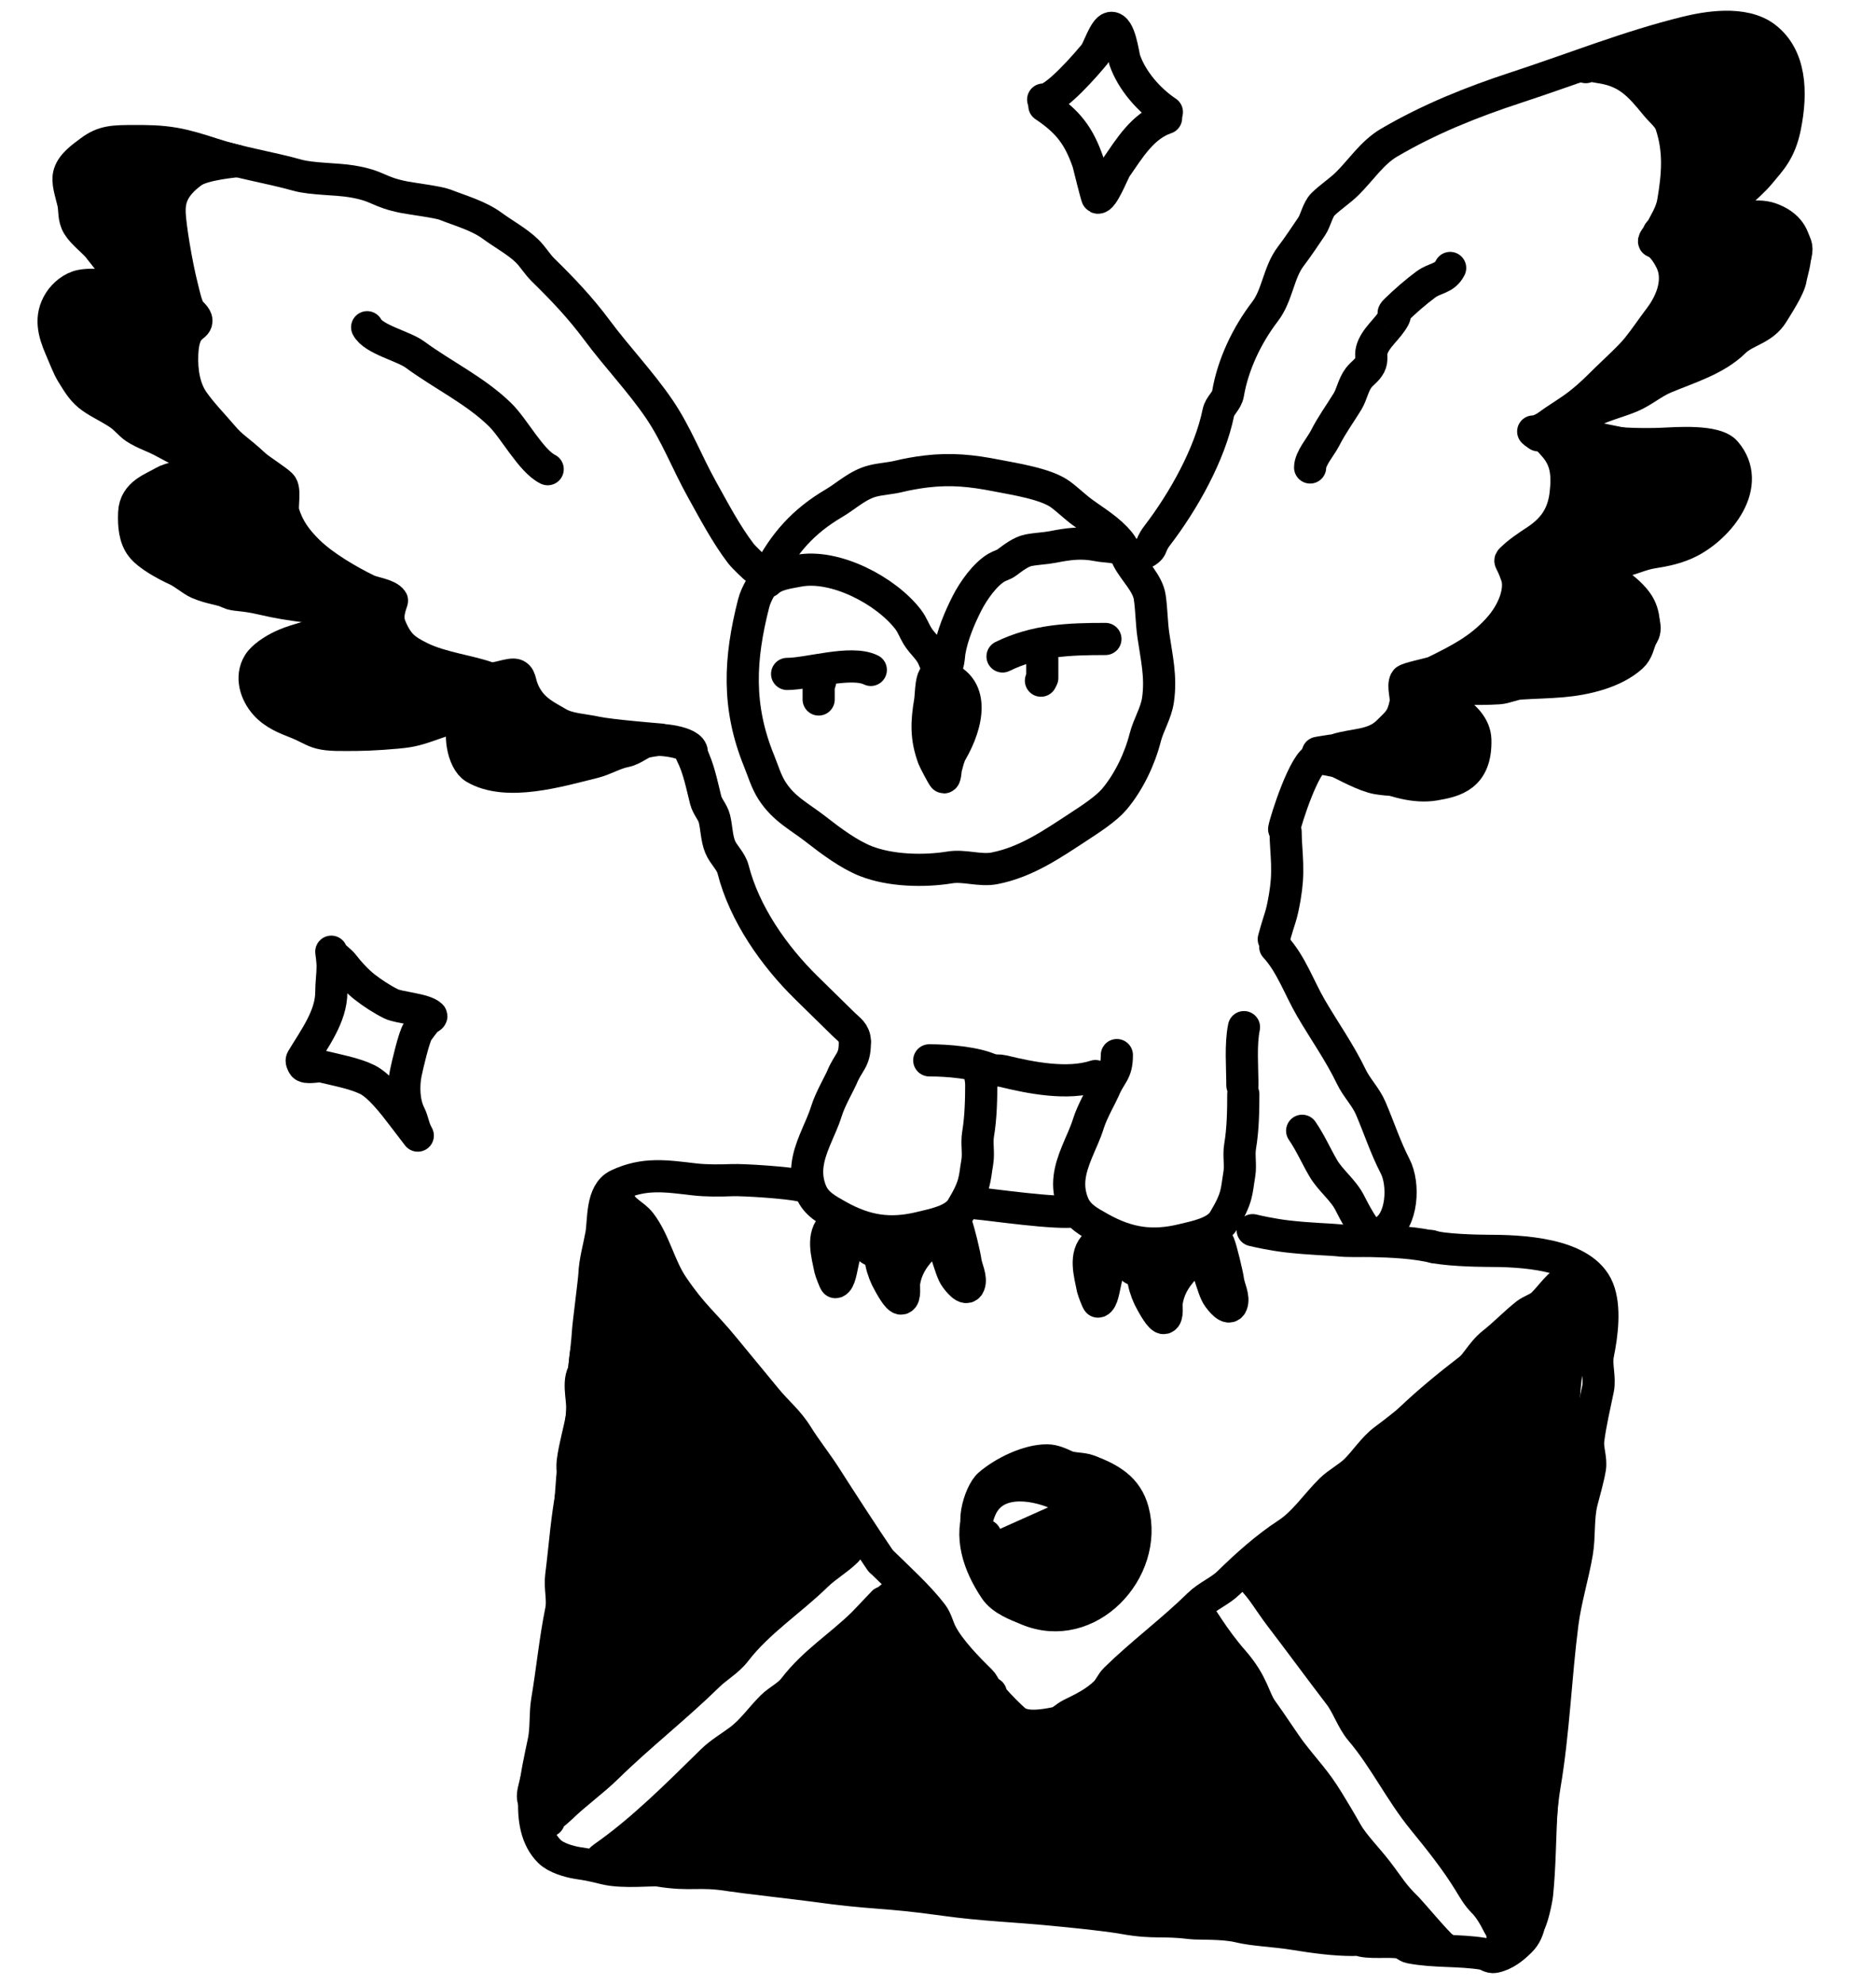
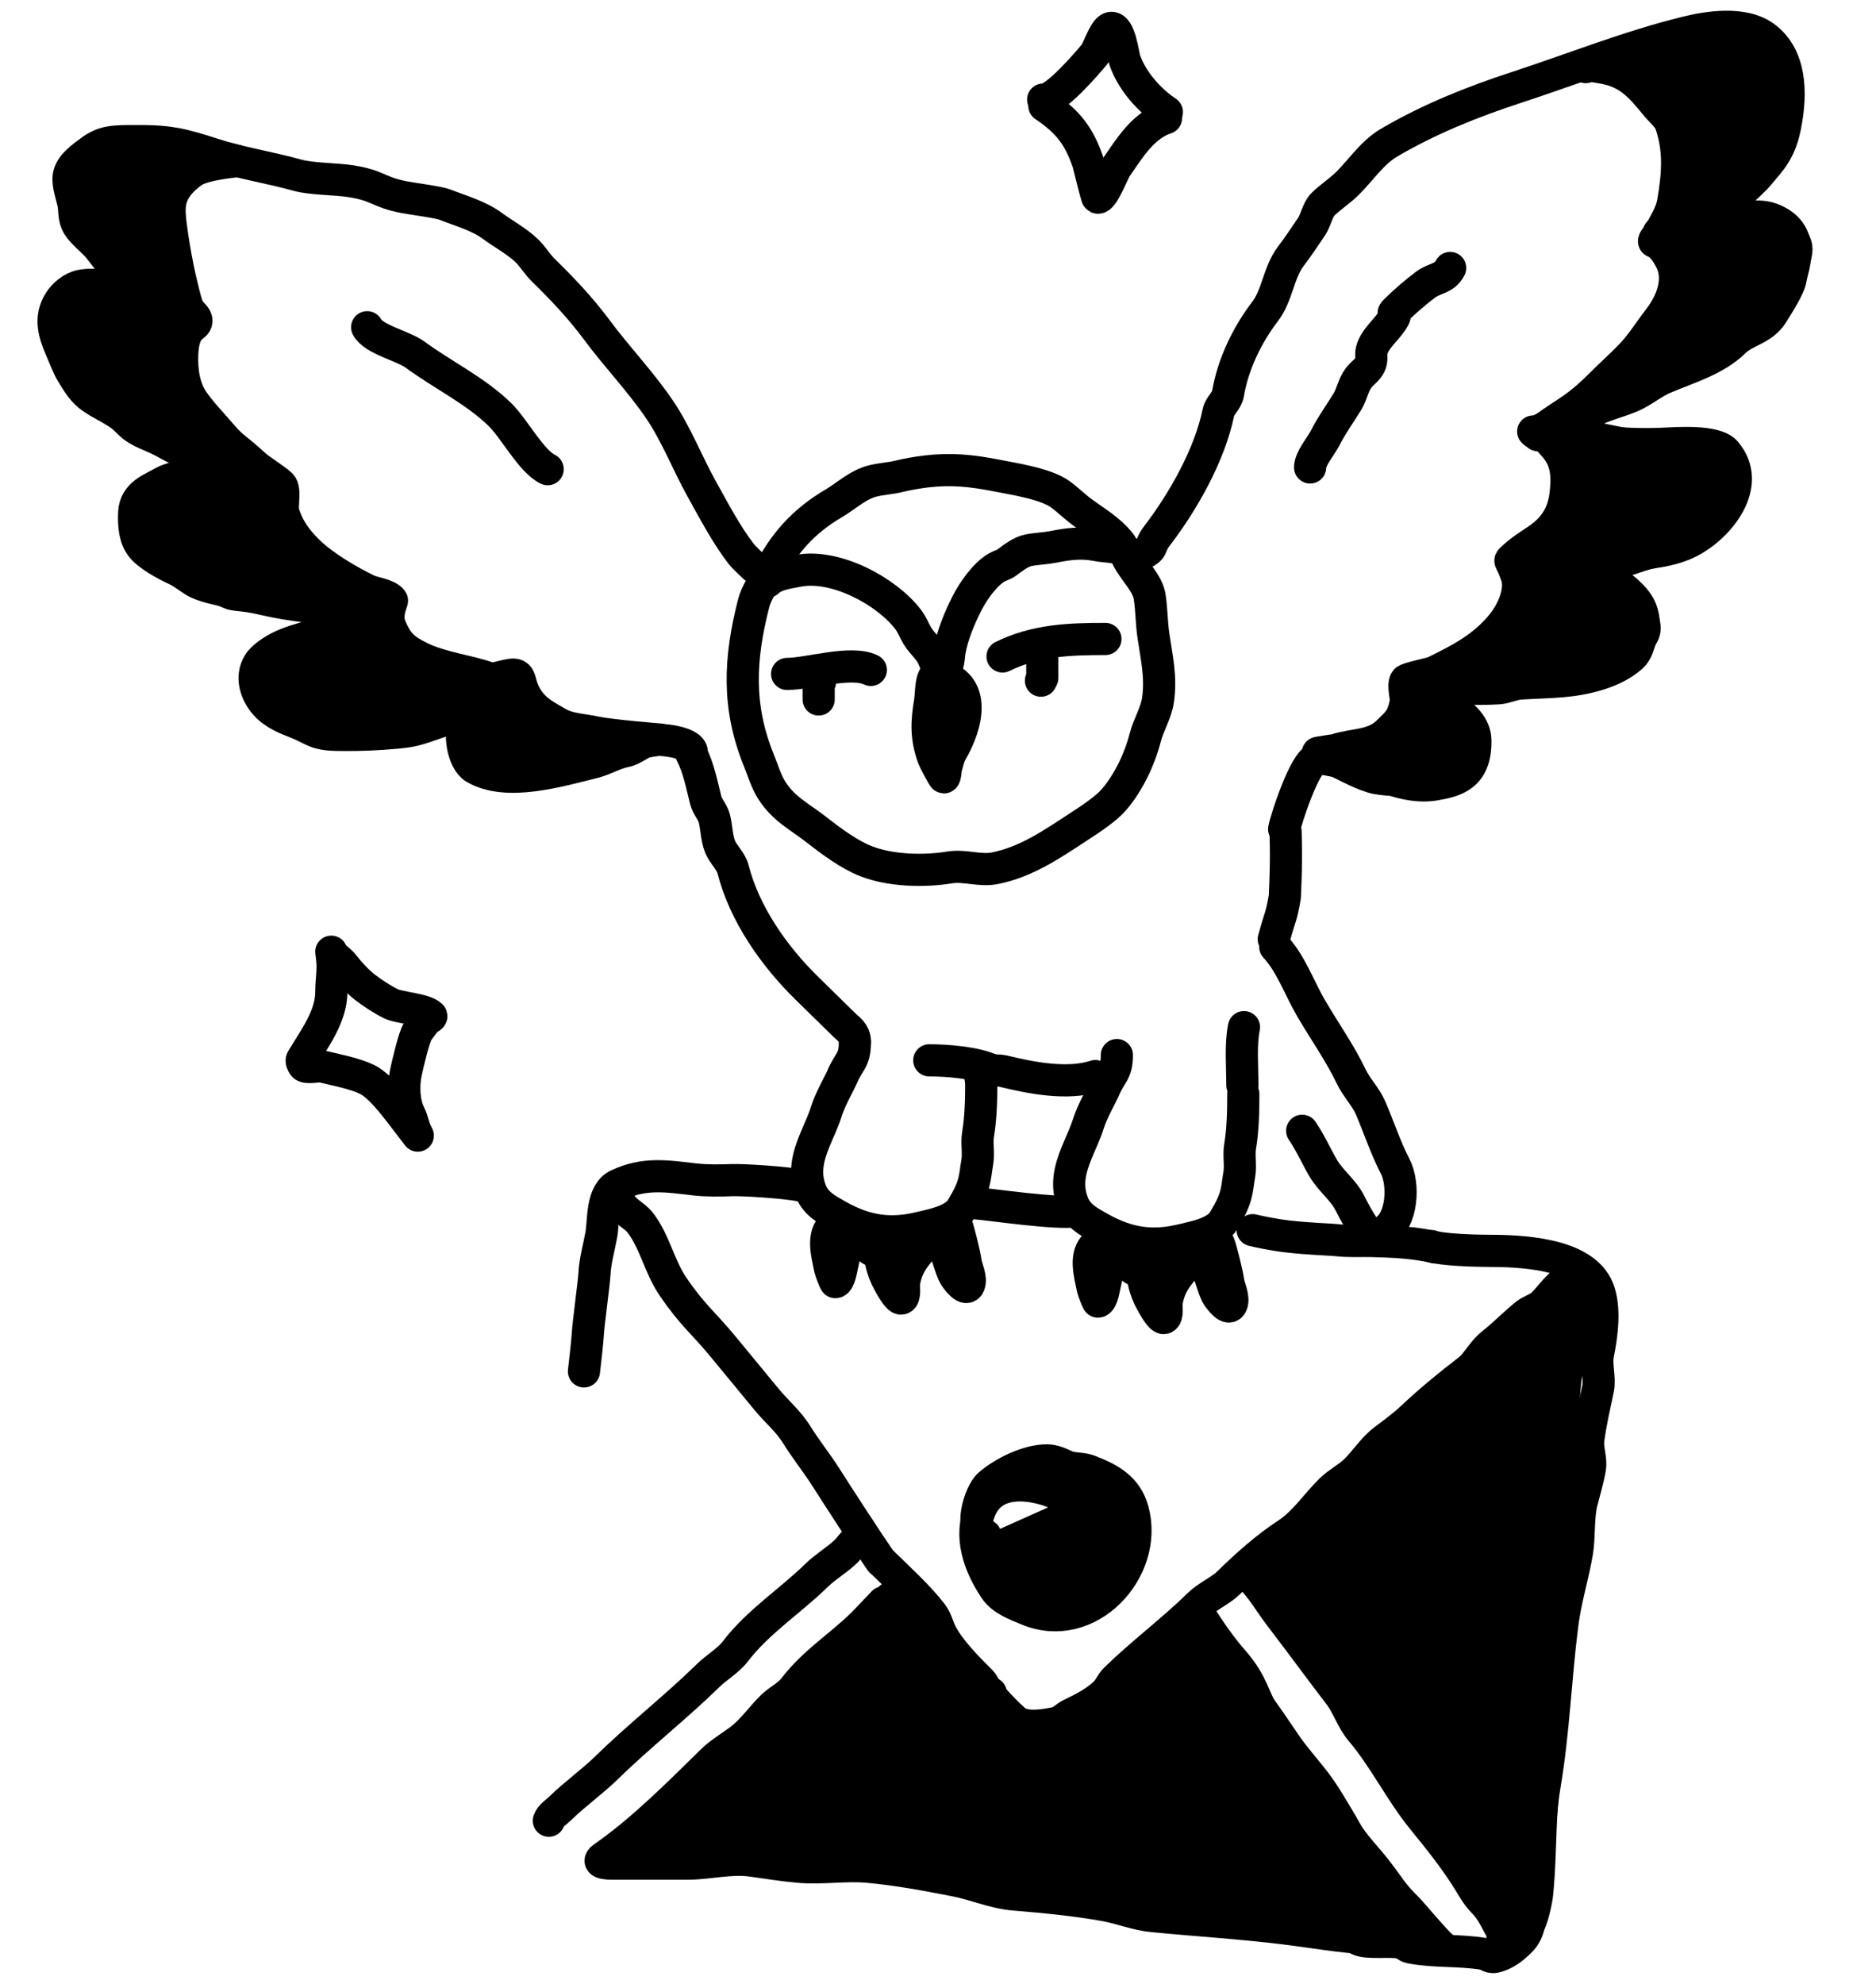
<svg xmlns="http://www.w3.org/2000/svg" width="70" height="74" viewBox="0 0 70 74" fill="none">
  <path fill-rule="evenodd" clip-rule="evenodd" d="M31.094 45.691C30.655 46.084 30.862 46.774 30.979 47.345C30.986 47.379 31.148 47.836 31.176 47.827C31.5 47.721 31.362 46.155 32.028 46.285C32.215 46.322 32.345 46.502 32.487 46.606C32.597 46.688 32.75 46.64 32.847 46.735C32.931 46.817 32.859 46.987 32.88 47.088C32.934 47.354 33.04 47.627 33.175 47.859C33.223 47.941 33.501 48.47 33.634 48.437C33.788 48.4 33.716 47.972 33.732 47.859C33.82 47.254 34.134 46.823 34.552 46.414C34.593 46.373 34.863 46.085 34.945 46.125C35.28 46.289 35.418 47.343 35.666 47.666C35.725 47.744 36.05 48.188 36.158 47.923C36.261 47.669 36.059 47.309 36.027 47.056C35.998 46.829 35.774 45.894 35.685 45.677C35.57 45.396 35.209 45.874 34.912 45.932C34.745 45.965 34.556 46.25 34.42 46.349C34.102 46.584 33.386 46.847 32.978 46.767C32.757 46.724 32.143 46.121 31.93 45.964C31.686 45.785 31.317 45.491 31.094 45.691Z" fill="black" stroke="black" stroke-width="1.2" stroke-miterlimit="10" stroke-linecap="round" stroke-linejoin="round" />
  <path fill-rule="evenodd" clip-rule="evenodd" d="M40.892 46.417C40.453 46.81 40.661 47.499 40.777 48.071C40.784 48.105 40.946 48.562 40.974 48.553C41.299 48.447 41.161 46.88 41.826 47.011C42.014 47.048 42.143 47.228 42.285 47.332C42.395 47.413 42.548 47.365 42.646 47.461C42.73 47.543 42.658 47.713 42.678 47.814C42.733 48.08 42.838 48.353 42.973 48.585C43.021 48.667 43.3 49.195 43.432 49.163C43.586 49.125 43.514 48.697 43.531 48.585C43.619 47.98 43.933 47.548 44.35 47.139C44.391 47.099 44.662 46.81 44.743 46.85C45.078 47.014 45.216 48.068 45.464 48.392C45.524 48.47 45.848 48.914 45.956 48.649C46.059 48.395 45.857 48.035 45.825 47.782C45.796 47.555 45.572 46.62 45.483 46.402C45.368 46.121 45.008 46.599 44.71 46.658C44.543 46.69 44.354 46.976 44.219 47.075C43.9 47.31 43.184 47.573 42.777 47.493C42.555 47.449 41.941 46.847 41.728 46.69C41.484 46.511 41.115 46.217 40.892 46.417Z" fill="black" stroke="black" stroke-width="1.2" stroke-miterlimit="10" stroke-linecap="round" stroke-linejoin="round" />
  <path d="M25.796 28.113C26.073 28.655 26.187 29.274 26.333 29.849C26.396 30.094 26.593 30.287 26.656 30.533C26.74 30.865 26.738 31.263 26.87 31.585C26.992 31.884 27.273 32.111 27.354 32.428C27.776 34.083 28.882 35.662 30.092 36.847C30.549 37.296 31.032 37.768 31.488 38.216C31.673 38.397 31.883 38.514 31.898 38.83" stroke="black" stroke-width="1.2" stroke-miterlimit="10" stroke-linecap="round" stroke-linejoin="round" />
  <path d="M36.617 40.301C36.422 39.919 37.199 39.896 37.425 39.952C38.447 40.202 39.827 40.48 40.873 40.138" stroke="black" stroke-width="1.2" stroke-miterlimit="10" stroke-linecap="round" stroke-linejoin="round" />
  <path fill-rule="evenodd" clip-rule="evenodd" d="M11.27 39.513C11.725 38.752 12.362 37.917 12.362 37.007C12.362 36.671 12.412 36.368 12.412 36.034C12.412 35.855 12.362 35.499 12.362 35.499C12.362 35.499 12.39 35.567 12.412 35.596C12.523 35.742 12.698 35.84 12.809 35.986C13.022 36.264 13.319 36.59 13.603 36.813C13.896 37.042 14.265 37.283 14.596 37.445C14.899 37.593 15.837 37.64 16.086 37.883C16.135 37.932 15.986 37.98 15.937 38.029C15.808 38.155 15.705 38.315 15.589 38.467C15.456 38.641 15.198 39.749 15.142 40.023C15.044 40.507 15.062 41.13 15.291 41.58C15.398 41.789 15.423 42.033 15.54 42.261C15.556 42.294 15.589 42.359 15.589 42.359C15.589 42.359 15.49 42.229 15.44 42.164C15.292 41.97 15.143 41.776 14.993 41.58C14.691 41.185 14.156 40.489 13.703 40.267C13.223 40.032 12.537 39.908 12.015 39.78C11.878 39.747 11.399 39.874 11.32 39.732C11.283 39.666 11.232 39.577 11.27 39.513Z" stroke="black" stroke-width="1.2" stroke-miterlimit="10" stroke-linecap="round" stroke-linejoin="round" />
  <path d="M31.897 38.899C31.897 39.575 31.661 39.583 31.407 40.205C31.346 40.354 30.976 41.005 30.845 41.425C30.713 41.845 30.583 42.086 30.403 42.528C30.143 43.163 29.985 43.765 30.265 44.452C30.452 44.908 30.861 45.121 31.274 45.353C32.307 45.932 33.218 46.069 34.359 45.789C34.825 45.675 35.603 45.538 35.887 45.067C36.409 44.201 36.356 43.993 36.466 43.347C36.524 43.004 36.437 42.643 36.496 42.3C36.601 41.678 36.614 40.975 36.614 40.352" stroke="black" stroke-width="1.2" stroke-miterlimit="10" stroke-linecap="round" stroke-linejoin="round" />
  <path d="M41.674 39.355C41.674 40.031 41.438 40.039 41.185 40.661C41.124 40.81 40.754 41.462 40.622 41.881C40.49 42.301 40.36 42.542 40.18 42.984C39.921 43.619 39.762 44.221 40.043 44.908C40.229 45.365 40.638 45.578 41.051 45.809C42.085 46.388 42.995 46.525 44.137 46.245C44.602 46.131 45.38 45.994 45.664 45.523C46.186 44.657 46.133 44.45 46.243 43.803C46.301 43.461 46.215 43.1 46.273 42.757C46.379 42.135 46.392 41.431 46.392 40.809" stroke="black" stroke-width="1.2" stroke-miterlimit="10" stroke-linecap="round" stroke-linejoin="round" />
  <path d="M34.674 39.551C35.324 39.551 36.421 39.633 36.997 39.915" stroke="black" stroke-width="1.2" stroke-miterlimit="10" stroke-linecap="round" stroke-linejoin="round" />
-   <path d="M47.529 35.032C47.766 34.155 47.805 34.249 47.941 33.454C48.014 33.02 48.041 32.678 48.027 32.212C48.016 31.849 47.97 31.36 47.97 31.024" stroke="black" stroke-width="1.2" stroke-miterlimit="10" stroke-linecap="round" stroke-linejoin="round" />
+   <path d="M47.529 35.032C47.766 34.155 47.805 34.249 47.941 33.454C48.016 31.849 47.97 31.36 47.97 31.024" stroke="black" stroke-width="1.2" stroke-miterlimit="10" stroke-linecap="round" stroke-linejoin="round" />
  <path d="M46.357 40.48C46.357 39.793 46.283 38.969 46.417 38.313" stroke="black" stroke-width="1.2" stroke-miterlimit="10" stroke-linecap="round" stroke-linejoin="round" />
  <path d="M47.583 35.314C48.172 35.949 48.483 36.857 48.914 37.596C49.409 38.446 49.992 39.264 50.422 40.161C50.619 40.572 50.964 40.913 51.144 41.333C51.448 42.04 51.7 42.814 52.054 43.495C52.41 44.178 52.327 45.542 51.642 45.926C51.586 45.957 51.26 46.15 51.219 46.137C50.986 46.063 50.481 45.107 50.382 44.901C50.142 44.4 49.65 44.046 49.373 43.571C49.104 43.109 48.889 42.615 48.588 42.179" stroke="black" stroke-width="1.2" stroke-miterlimit="10" stroke-linecap="round" stroke-linejoin="round" />
  <path fill-rule="evenodd" clip-rule="evenodd" d="M34.557 17.586C34.229 17.625 33.845 17.693 33.535 17.769C33.229 17.844 32.892 17.86 32.581 17.936C32.01 18.076 31.598 18.487 31.117 18.771C29.973 19.443 29.247 20.267 28.665 21.407C28.479 21.771 28.225 22.097 28.12 22.509C27.594 24.569 27.496 26.354 28.324 28.383C28.473 28.748 28.587 29.15 28.801 29.484C29.25 30.188 29.835 30.455 30.47 30.953C30.996 31.365 31.684 31.876 32.309 32.121C33.23 32.482 34.471 32.513 35.442 32.355C35.984 32.266 36.565 32.495 37.111 32.388C38.309 32.153 39.279 31.472 40.279 30.819C40.68 30.557 41.271 30.173 41.573 29.818C42.117 29.178 42.528 28.311 42.731 27.515C42.853 27.037 43.136 26.606 43.208 26.113C43.334 25.25 43.158 24.538 43.038 23.71C42.968 23.236 42.971 22.753 42.901 22.275C42.826 21.758 42.313 21.289 42.084 20.84C41.986 20.647 41.922 20.416 41.777 20.239C41.378 19.75 40.878 19.47 40.381 19.104C40.096 18.895 39.854 18.65 39.563 18.437C39.03 18.045 37.825 17.863 37.179 17.736C36.27 17.558 35.497 17.474 34.557 17.586Z" stroke="black" stroke-width="1.2" stroke-miterlimit="10" stroke-linecap="round" stroke-linejoin="round" />
  <path d="M28.645 21.693C28.925 21.419 29.41 21.365 29.776 21.293C31.158 21.022 33.069 22.037 33.889 23.109C34.035 23.3 34.112 23.524 34.234 23.724C34.417 24.022 34.696 24.223 34.831 24.555C34.878 24.671 35.014 25.033 35.208 24.986C35.399 24.939 35.405 24.442 35.428 24.309C35.531 23.699 35.807 23.042 36.087 22.493C36.315 22.048 36.744 21.43 37.186 21.17C37.31 21.097 37.443 21.073 37.563 20.985C37.795 20.815 38.086 20.581 38.379 20.524C38.679 20.465 38.993 20.459 39.29 20.401C39.88 20.285 40.351 20.221 40.954 20.339C41.287 20.404 41.572 20.365 41.897 20.524" stroke="black" stroke-width="1.2" stroke-miterlimit="10" stroke-linecap="round" stroke-linejoin="round" />
  <path fill-rule="evenodd" clip-rule="evenodd" d="M35.002 25.179C34.72 25.116 34.752 25.889 34.705 26.164C34.573 26.941 34.551 27.526 34.834 28.287C34.855 28.345 35.191 28.995 35.221 28.995C35.271 28.995 35.285 28.689 35.298 28.641C35.356 28.444 35.396 28.221 35.505 28.035C36.084 27.041 36.486 25.51 35.002 25.179Z" fill="black" stroke="black" stroke-width="1.2" stroke-miterlimit="10" stroke-linecap="round" stroke-linejoin="round" />
  <path d="M42.557 20.694C43.103 20.426 42.83 20.433 43.18 19.976C44.159 18.697 45.143 16.952 45.462 15.386C45.516 15.12 45.773 14.969 45.822 14.68C46.005 13.604 46.522 12.51 47.203 11.62C47.668 11.014 47.704 10.162 48.164 9.561C48.43 9.213 48.711 8.787 48.945 8.443C49.09 8.228 49.168 7.813 49.365 7.619C49.634 7.356 49.998 7.117 50.266 6.854C50.774 6.356 51.194 5.696 51.827 5.324C53.315 4.45 54.921 3.804 56.571 3.265C58.712 2.565 60.769 1.736 62.936 1.205C63.632 1.035 65.052 0.765 65.875 1.4C66.793 2.107 66.875 3.402 66.602 4.742C66.418 5.643 66.065 5.981 65.654 6.476C65.244 6.971 64.152 7.844 64.152 7.844C64.152 7.844 63.014 8.431 62.411 8.727" stroke="black" stroke-width="1.2" stroke-miterlimit="10" stroke-linecap="round" stroke-linejoin="round" />
  <path d="M62.336 8.931C62.851 8.931 65.011 7.783 66.055 8.15C67.47 8.647 66.877 9.983 66.819 10.383C66.77 10.722 66.314 11.412 66.145 11.69C65.776 12.291 65.141 12.323 64.711 12.743C64.021 13.42 63.012 13.712 62.114 14.089C61.665 14.278 61.307 14.603 60.859 14.792C60.406 14.982 59.887 15.107 59.456 15.318C59.144 15.471 58.814 15.69 58.471 15.757C58.171 15.816 57.913 16.019 57.605 16.079C57.524 16.095 57.19 16.195 57.306 16.138" stroke="black" stroke-width="1.2" stroke-miterlimit="10" stroke-linecap="round" stroke-linejoin="round" />
  <path d="M57.395 16.236C58.929 16.402 60.486 16.622 62.024 16.554C62.564 16.53 64.01 16.417 64.388 16.861C65.424 18.074 64.152 19.647 63.032 20.215C62.59 20.439 62.137 20.533 61.648 20.609C61.221 20.674 60.826 20.89 60.388 20.957C59.494 21.095 58.503 21.091 57.596 21.103C57.251 21.108 56.916 20.955 56.572 20.952" stroke="black" stroke-width="1.2" stroke-miterlimit="10" stroke-linecap="round" stroke-linejoin="round" />
  <path d="M58.909 21.146C59.933 21.367 60.802 22.029 61.12 22.525C61.352 22.887 61.398 23.389 61.24 23.77C61.138 24.019 61.104 24.295 60.883 24.495C60.225 25.088 59.164 25.333 58.293 25.409C57.771 25.455 57.249 25.462 56.728 25.496C56.45 25.513 56.191 25.655 55.915 25.673C55.12 25.723 54.079 25.672 53.283 25.665C52.727 25.66 52.344 25.463 52.564 25.571C53.519 26.04 55.024 26.611 55.05 27.594C55.085 28.965 54.261 29.137 53.538 29.263C52.816 29.388 52.011 29.143 51.354 28.853C50.764 28.591 49.408 28.254 49.138 28.296C48.689 28.365 47.969 30.612 47.916 30.926" stroke="black" stroke-width="1.2" stroke-miterlimit="10" stroke-linecap="round" stroke-linejoin="round" />
  <path d="M25.815 28.064C25.815 27.665 24.58 27.546 24.254 27.61C23.929 27.673 23.66 27.957 23.325 28.023C22.908 28.105 22.558 28.335 22.144 28.437C20.88 28.746 18.911 29.349 17.712 28.644C17.263 28.379 17.093 27.279 17.374 26.865C17.875 26.129 17.887 26.365 18.735 25.95" stroke="black" stroke-width="1.2" stroke-miterlimit="10" stroke-linecap="round" stroke-linejoin="round" />
  <path d="M17.457 26.699C16.724 26.699 15.954 27.159 15.22 27.278C14.793 27.348 13.735 27.411 13.311 27.411C12.733 27.411 12.309 27.433 11.955 27.343C11.672 27.272 11.464 27.113 11.042 26.948C10.685 26.808 10.231 26.635 9.905 26.27C9.545 25.867 9.344 25.254 9.649 24.756C9.804 24.503 10.195 24.247 10.522 24.094C10.963 23.888 11.37 23.816 11.718 23.68C13.306 23.057 12.79 23.355 14.059 22.977" stroke="black" stroke-width="1.2" stroke-miterlimit="10" stroke-linecap="round" stroke-linejoin="round" />
  <path d="M13.743 23.001C13.346 23.001 11.979 22.703 11.56 22.644C10.729 22.527 10.467 22.494 9.757 22.331C9.048 22.166 8.761 22.219 8.554 22.117C8.209 21.949 7.903 21.97 7.385 21.747C7.178 21.658 6.853 21.379 6.606 21.264C6.159 21.056 5.533 20.721 5.274 20.381C5.032 20.064 4.986 19.612 5.007 19.122C5.039 18.401 5.719 18.216 6.105 17.979C6.284 17.87 7.103 17.621 7.77 17.686C8.546 17.763 9.642 18.23 10.073 18.23" stroke="black" stroke-width="1.2" stroke-miterlimit="10" stroke-linecap="round" stroke-linejoin="round" />
  <path d="M10.02 18.274C8.913 17.84 7.347 17.168 6.157 16.509C5.716 16.264 5.405 16.195 5.042 15.958C4.849 15.832 4.676 15.587 4.384 15.402C3.97 15.14 3.583 14.971 3.313 14.746C3.033 14.514 2.873 14.225 2.676 13.909C2.546 13.7 2.389 13.288 2.259 12.988C2.003 12.396 1.852 11.83 2.218 11.249C2.385 10.984 2.696 10.718 3.037 10.656C4.209 10.443 6.106 11.34 6.941 11.698" stroke="black" stroke-width="1.2" stroke-miterlimit="10" stroke-linecap="round" stroke-linejoin="round" />
  <path d="M7.042 11.737C6.726 11.53 6.333 11.335 5.987 11.189C5.806 11.113 5.651 10.937 5.49 10.824C5.144 10.582 4.76 10.397 4.443 10.122C4.145 9.864 3.91 9.52 3.66 9.213C3.485 8.999 3.079 8.695 2.909 8.409C2.735 8.118 2.798 7.845 2.731 7.552C2.642 7.163 2.492 6.777 2.587 6.473C2.701 6.109 3.093 5.849 3.366 5.642C3.867 5.263 4.254 5.263 5.028 5.263C5.466 5.263 5.947 5.259 6.516 5.358C6.952 5.434 7.454 5.587 7.942 5.747C8.96 6.08 10.072 6.247 11.106 6.537C11.624 6.682 12.572 6.673 13.111 6.762C14.164 6.935 14.063 7.156 15.093 7.358C15.345 7.408 16.356 7.537 16.598 7.632C17.181 7.86 17.86 8.049 18.367 8.422C18.779 8.725 19.311 9.013 19.67 9.365C19.886 9.577 20.045 9.854 20.259 10.064C20.993 10.783 21.656 11.479 22.276 12.314C23.021 13.318 23.901 14.231 24.603 15.264C25.232 16.187 25.643 17.268 26.186 18.243C26.633 19.046 27.091 19.922 27.644 20.645C27.75 20.784 28.194 21.21 28.203 21.193" stroke="black" stroke-width="1.2" stroke-miterlimit="10" stroke-linecap="round" stroke-linejoin="round" />
  <path d="M13.7 12.206C13.932 12.66 15.054 12.91 15.477 13.221C16.524 13.991 17.741 14.569 18.66 15.47C19.194 15.994 19.817 17.197 20.436 17.501" stroke="black" stroke-width="1.2" stroke-miterlimit="10" stroke-linecap="round" stroke-linejoin="round" />
  <path d="M48.885 17.437C48.885 17.101 49.283 16.656 49.442 16.345C49.703 15.833 49.991 15.448 50.278 14.979C50.445 14.706 50.493 14.357 50.696 14.092C50.831 13.915 51.008 13.821 51.114 13.614C51.215 13.416 51.134 13.261 51.184 13.068C51.303 12.601 51.808 12.255 52.02 11.839C52.13 11.622 51.876 11.775 52.09 11.566C52.411 11.251 52.846 10.873 53.204 10.61C53.556 10.351 53.899 10.408 54.11 9.995" stroke="black" stroke-width="1.2" stroke-miterlimit="10" stroke-linecap="round" stroke-linejoin="round" />
  <path d="M38.924 3.714C39.356 3.772 40.573 2.352 40.848 2.016C40.971 1.865 41.215 1.085 41.443 1.042C41.79 0.978 41.904 2.056 41.968 2.24C42.235 3.009 42.868 3.73 43.54 4.179" stroke="black" stroke-width="1.2" stroke-miterlimit="10" stroke-linecap="round" stroke-linejoin="round" />
  <path d="M38.969 3.946C39.859 4.541 40.259 5.073 40.596 6.043C40.622 6.118 40.917 7.352 40.949 7.368C41.138 7.459 41.544 6.395 41.641 6.257C42.136 5.546 42.638 4.692 43.51 4.401" stroke="black" stroke-width="1.2" stroke-miterlimit="10" stroke-linecap="round" stroke-linejoin="round" />
  <path fill-rule="evenodd" clip-rule="evenodd" d="M7.624 5.747C7.745 5.751 8.752 5.97 8.866 6.008C8.887 6.015 7.601 6.108 7.177 6.415C6.384 6.989 6.314 7.506 6.33 7.958C6.346 8.411 6.569 9.825 6.803 10.738C6.859 10.96 6.948 11.384 7.066 11.576C7.131 11.682 7.329 11.812 7.329 11.962C7.329 12.244 6.848 12.081 6.8 13.201C6.77 13.898 6.895 14.508 7.202 14.956C7.51 15.402 7.943 15.842 8.314 16.278C8.684 16.712 8.852 16.746 9.511 17.357C9.684 17.517 10.3 17.902 10.484 18.082C10.665 18.259 10.501 18.893 10.575 19.131C10.758 19.725 11.069 20.142 11.501 20.566C12.073 21.127 13.002 21.667 13.705 22.011C13.917 22.115 14.474 22.176 14.625 22.398C14.645 22.427 14.376 22.916 14.559 23.364C14.846 24.063 15.13 24.25 15.674 24.523C16.465 24.919 17.587 25.04 18.241 25.296C18.447 25.377 19.068 25.09 19.255 25.181C19.467 25.285 19.35 25.523 19.654 26.023C19.957 26.522 20.4 26.724 20.812 26.967C21.224 27.209 21.732 27.21 22.25 27.323C22.768 27.435 24.631 27.585 24.631 27.585C24.631 27.585 23.068 27.794 22.645 28.002C22.333 28.155 21.988 28.41 21.659 28.517C21.03 28.723 20.152 28.582 19.489 28.582C19.138 28.582 18.329 28.727 18.043 28.517C17.6 28.191 17.75 26.93 17.715 26.907C17.488 26.759 16.81 26.817 16.531 26.778C15.008 26.565 13.503 27.138 11.996 26.842C11.46 26.737 10.749 26.621 10.418 26.134C9.528 24.826 11.319 24.082 12.259 23.622C12.685 23.413 13.401 23.002 12.916 22.526C12.575 22.192 11.778 22.201 11.338 22.14C10.77 22.06 10.256 21.716 9.695 21.625C8.226 21.385 5.325 21.136 5.751 19.048C5.907 18.282 8.418 18.21 9.038 18.21C9.306 18.21 9.457 18.311 9.695 18.404C9.799 18.444 10.024 18.578 10.024 18.468C10.024 18.401 8.249 17.511 8.052 17.373C7.518 17 6.945 16.638 6.343 16.342C6.035 16.192 5.677 16.141 5.422 15.892C4.809 15.291 3.872 14.232 3.45 13.508C3.168 13.025 2.318 11.748 2.99 11.254C3.372 10.973 4.508 11.204 4.962 11.254C5.454 11.307 5.898 11.447 6.408 11.447C6.452 11.447 6.54 11.49 6.54 11.447C6.54 11.091 5.832 10.66 5.619 10.416C5.029 9.741 4.775 8.926 4.239 8.226C4.002 7.916 3.55 7.588 3.45 7.195C3.252 6.418 3.945 5.918 4.633 5.843C5.06 5.796 5.519 5.843 5.948 5.843C6.626 5.843 6.929 5.726 7.624 5.747Z" fill="black" stroke="black" stroke-width="1.2" stroke-miterlimit="10" stroke-linecap="round" stroke-linejoin="round" />
  <path fill-rule="evenodd" clip-rule="evenodd" d="M59.172 2.503C59.346 2.418 59.498 2.478 59.673 2.503C60.723 2.65 61.161 3.148 61.804 3.936C61.983 4.154 62.256 4.364 62.347 4.632C62.684 5.622 62.599 6.552 62.431 7.538C62.359 7.963 62.112 8.327 61.93 8.685C61.903 8.736 61.689 8.951 61.721 9.012C61.733 9.035 62.005 9.047 62.343 9.71C62.682 10.373 62.439 11.19 61.915 11.875C61.669 12.197 61.351 12.668 61.094 12.983C60.807 13.335 60.276 13.813 59.953 14.129C59.566 14.509 59.352 14.734 58.922 15.071C58.561 15.354 58.157 15.582 57.794 15.849C57.642 15.961 57.471 16.051 57.292 16.095C57.265 16.101 57.209 16.095 57.209 16.095C57.209 16.095 57.322 16.081 57.376 16.095C57.594 16.148 57.781 16.404 57.947 16.581C58.42 17.09 58.511 17.62 58.42 18.415C58.33 19.211 57.979 19.735 57.293 20.183C57.017 20.363 56.664 20.599 56.415 20.844C56.294 20.962 56.373 20.836 56.594 21.486C56.752 21.95 56.549 22.768 55.873 23.497C55.196 24.226 54.473 24.599 53.532 25.061C53.382 25.134 52.491 25.3 52.446 25.388C52.332 25.611 52.496 25.988 52.445 26.237C52.327 26.817 52.175 26.923 51.778 27.312C51.244 27.835 50.514 27.752 49.856 27.967C49.803 27.985 49.145 28.075 49.145 28.09C49.145 28.264 49.668 28.285 49.772 28.336C50.213 28.552 50.937 28.956 51.401 29.032C51.813 29.099 52.279 29.114 52.697 29.114C53.393 29.114 54.545 28.909 54.744 28.131C54.819 27.836 54.54 27.445 54.41 27.189C54.321 27.016 54.258 26.754 54.117 26.616C53.998 26.5 53.127 25.882 53.156 25.797C53.189 25.7 53.639 25.58 53.741 25.552C54.307 25.393 54.891 25.362 55.454 25.224C55.947 25.104 56.495 25.218 57 25.142C57.376 25.086 57.753 24.923 58.128 24.856C59.358 24.637 60.559 24.883 61.303 23.669C61.647 23.107 60.492 21.92 60.05 21.703C59.731 21.547 59.446 21.456 59.089 21.417C58.984 21.406 58.092 21.272 58.128 21.13C58.237 20.702 59.667 20.717 59.966 20.68C60.893 20.567 61.971 20.164 62.765 19.697C63.037 19.538 63.244 19.285 63.517 19.124C64.132 18.763 64.703 18.428 64.603 17.65C64.532 17.094 63.813 16.836 63.308 16.791C62.908 16.755 62.498 16.823 62.097 16.791C61.309 16.726 60.471 16.529 59.715 16.381C59.284 16.297 58.781 16.292 58.379 16.095C58.351 16.081 58.295 16.084 58.295 16.054C58.295 15.73 58.794 15.513 59.005 15.358C59.658 14.878 60.373 14.77 61.094 14.416C62.439 13.757 63.929 12.973 65.063 12.001C65.452 11.667 65.727 11.193 66.066 10.813C66.467 10.364 66.935 10.008 67.026 9.381C67.099 8.886 66.499 8.589 66.107 8.48C65.198 8.225 64.237 8.439 63.308 8.439C63.031 8.439 62.592 8.524 62.347 8.644C62.246 8.693 62.166 8.685 62.055 8.685C61.999 8.685 61.857 8.73 61.888 8.685C62.047 8.451 62.606 8.336 62.849 8.193C63.81 7.628 64.972 6.815 65.481 5.819C65.743 5.304 65.922 4.685 66.107 4.14C66.242 3.743 66.403 3.334 66.442 2.912C66.572 1.512 65.676 1.206 64.562 1.07C63.198 0.903 61.617 1.714 60.426 2.298" fill="black" />
  <path d="M59.172 2.503C59.346 2.418 59.498 2.478 59.673 2.503C60.723 2.65 61.161 3.148 61.804 3.936C61.983 4.154 62.256 4.364 62.347 4.632C62.684 5.622 62.599 6.552 62.431 7.538C62.359 7.963 62.112 8.327 61.93 8.685C61.903 8.736 61.689 8.951 61.721 9.012C61.733 9.035 62.005 9.047 62.343 9.71C62.682 10.373 62.439 11.19 61.915 11.875C61.669 12.197 61.351 12.668 61.094 12.983C60.807 13.335 60.276 13.813 59.953 14.129C59.566 14.509 59.352 14.734 58.922 15.071C58.561 15.354 58.157 15.582 57.794 15.849C57.642 15.961 57.471 16.051 57.292 16.095C57.265 16.101 57.209 16.095 57.209 16.095C57.209 16.095 57.322 16.081 57.376 16.095C57.594 16.148 57.781 16.404 57.947 16.581C58.42 17.09 58.511 17.62 58.42 18.415C58.33 19.211 57.979 19.735 57.293 20.183C57.017 20.363 56.664 20.599 56.415 20.844C56.294 20.962 56.373 20.836 56.594 21.486C56.752 21.95 56.549 22.768 55.873 23.497C55.196 24.226 54.473 24.599 53.532 25.061C53.382 25.134 52.491 25.3 52.446 25.388C52.332 25.611 52.496 25.988 52.445 26.237C52.327 26.817 52.175 26.923 51.778 27.312C51.244 27.835 50.514 27.752 49.856 27.967C49.803 27.985 49.145 28.075 49.145 28.09C49.145 28.264 49.668 28.285 49.772 28.336C50.213 28.552 50.937 28.956 51.401 29.032C51.813 29.099 52.279 29.114 52.697 29.114C53.393 29.114 54.545 28.909 54.744 28.131C54.819 27.836 54.54 27.445 54.41 27.189C54.321 27.016 54.258 26.754 54.117 26.616C53.998 26.5 53.127 25.882 53.156 25.797C53.189 25.7 53.639 25.58 53.741 25.552C54.307 25.393 54.891 25.362 55.454 25.224C55.947 25.104 56.495 25.218 57 25.142C57.376 25.086 57.753 24.923 58.128 24.856C59.358 24.637 60.559 24.883 61.303 23.669C61.647 23.107 60.492 21.92 60.05 21.703C59.731 21.547 59.446 21.456 59.089 21.417C58.984 21.406 58.092 21.272 58.128 21.13C58.237 20.702 59.667 20.717 59.966 20.68C60.893 20.567 61.971 20.164 62.765 19.697C63.037 19.538 63.244 19.285 63.517 19.124C64.132 18.763 64.703 18.428 64.603 17.65C64.532 17.094 63.813 16.836 63.308 16.791C62.908 16.755 62.498 16.823 62.097 16.791C61.309 16.726 60.471 16.529 59.715 16.381C59.284 16.297 58.781 16.292 58.379 16.095C58.351 16.081 58.295 16.084 58.295 16.054C58.295 15.73 58.794 15.513 59.005 15.358C59.658 14.878 60.373 14.77 61.094 14.416C62.439 13.757 63.929 12.973 65.063 12.001C65.452 11.667 65.727 11.193 66.066 10.813C66.467 10.364 66.935 10.008 67.026 9.381C67.099 8.886 66.499 8.589 66.107 8.48C65.198 8.225 64.237 8.439 63.308 8.439C63.031 8.439 62.592 8.524 62.347 8.644C62.246 8.693 62.166 8.685 62.055 8.685C61.999 8.685 61.857 8.73 61.888 8.685C62.047 8.451 62.606 8.336 62.849 8.193C63.81 7.628 64.972 6.815 65.481 5.819C65.743 5.304 65.922 4.685 66.107 4.14C66.242 3.743 66.403 3.334 66.442 2.912C66.572 1.512 65.676 1.206 64.562 1.07C63.198 0.903 61.617 1.714 60.426 2.298" stroke="black" stroke-width="1.2" stroke-miterlimit="10" stroke-linecap="round" stroke-linejoin="round" />
  <path d="M29.37 25.138C30.167 25.138 31.755 24.626 32.493 24.988" stroke="black" stroke-width="1.2" stroke-miterlimit="10" stroke-linecap="round" stroke-linejoin="round" />
  <path d="M37.408 24.486C38.641 23.882 39.872 23.834 41.247 23.834" stroke="black" stroke-width="1.2" stroke-miterlimit="10" stroke-linecap="round" stroke-linejoin="round" />
  <path d="M30.598 25.439L30.547 25.539V25.69V25.84V25.941V26.091" stroke="black" stroke-width="1.2" stroke-miterlimit="10" stroke-linecap="round" stroke-linejoin="round" />
  <path d="M38.891 24.586V24.736V24.837V24.987V25.138V25.288L38.841 25.389" stroke="black" stroke-width="1.2" stroke-miterlimit="10" stroke-linecap="round" stroke-linejoin="round" />
  <path d="M29.86 44.22C29.395 44.113 27.755 44.003 27.313 44.02C26.876 44.036 26.363 44.044 25.918 43.992C24.862 43.87 24.047 43.733 23.056 44.2C22.431 44.495 22.534 45.526 22.437 46.058C22.348 46.55 22.201 47.044 22.18 47.534C22.169 47.789 21.949 49.448 21.939 49.687C21.927 49.953 21.825 50.87 21.79 51.154" stroke="black" stroke-width="1.2" stroke-miterlimit="10" stroke-linecap="round" stroke-linejoin="round" />
  <path d="M40.14 45.176C39.489 45.303 36.907 44.92 36.469 44.89" stroke="black" stroke-width="1.2" stroke-miterlimit="10" stroke-linecap="round" stroke-linejoin="round" />
  <path d="M53.535 46.528C52.837 46.345 51.911 46.307 51.191 46.29C50.745 46.279 50.328 46.31 49.89 46.259C49.694 46.236 48.852 46.213 48.035 46.119C47.478 46.055 46.865 45.918 46.742 45.886" stroke="black" stroke-width="1.2" stroke-miterlimit="10" stroke-linecap="round" stroke-linejoin="round" />
  <path d="M53.405 46.478C53.769 46.624 55.13 46.656 55.459 46.656C56.707 46.656 59.076 46.727 59.627 48.076C59.909 48.769 59.771 49.794 59.627 50.503C59.541 50.92 59.712 51.388 59.627 51.805C59.501 52.421 59.345 53.068 59.264 53.7C59.218 54.059 59.384 54.415 59.325 54.765C59.254 55.18 59.125 55.605 59.023 56.008C58.87 56.604 58.944 57.296 58.841 57.902C58.69 58.792 58.413 59.661 58.298 60.566C58.04 62.585 57.975 64.59 57.633 66.603C57.483 67.488 57.483 68.373 57.331 69.266C57.237 69.821 57.349 70.379 57.21 70.924C57.082 71.427 57.137 72.002 56.727 72.403C56.47 72.655 56.16 72.917 55.761 72.995C55.604 73.026 55.488 72.901 55.338 72.877C54.442 72.731 53.51 72.814 52.62 72.64C52.492 72.615 52.385 72.488 52.258 72.463C51.829 72.379 51.017 72.506 50.687 72.344" stroke="black" stroke-width="1.2" stroke-miterlimit="10" stroke-linecap="round" stroke-linejoin="round" />
-   <path d="M21.761 51.211C21.539 51.645 21.799 52.343 21.717 52.822C21.622 53.383 21.445 53.941 21.371 54.519C21.331 54.835 21.435 55.182 21.371 55.494C21.15 56.578 21.079 57.698 20.939 58.801C20.886 59.212 21.021 59.668 20.939 60.074C20.715 61.168 20.606 62.322 20.419 63.424C20.334 63.921 20.39 64.456 20.289 64.95C20.054 66.104 19.516 68.094 20.506 69.064C20.747 69.3 21.231 69.439 21.537 69.489C21.973 69.56 21.909 69.536 22.583 69.7C23.257 69.863 24.352 69.735 24.563 69.769C25.84 69.978 26.021 69.748 27.302 69.957C27.664 70.016 29.97 70.281 30.328 70.331C32.718 70.666 32.867 70.531 35.233 70.862C36.699 71.067 37.85 71.093 39.31 71.237C40.028 71.307 41.242 71.422 41.954 71.549C43.081 71.749 43.341 71.597 44.47 71.736C44.709 71.765 45.646 71.72 46.222 71.861C46.799 72.001 47.547 72.015 48.325 72.142C49.038 72.258 49.785 72.36 50.49 72.36" stroke="black" stroke-width="1.2" stroke-miterlimit="10" stroke-linecap="round" stroke-linejoin="round" />
  <path d="M23.097 44.767C23.238 45.18 23.652 45.296 23.898 45.617C24.426 46.307 24.611 47.254 25.1 47.973C25.867 49.1 26.223 49.302 27.046 50.309C27.343 50.673 28.285 51.809 28.573 52.161C29.01 52.697 29.404 52.983 29.764 53.57C30.013 53.978 30.515 54.63 30.776 55.04C31.358 55.952 32.243 57.315 32.856 58.216" stroke="black" stroke-width="1.2" stroke-miterlimit="10" stroke-linecap="round" stroke-linejoin="round" />
  <path d="M32.919 58.274C33.539 58.882 34.276 59.547 34.782 60.209C34.939 60.413 35 60.701 35.116 60.928C35.426 61.536 36.108 62.228 36.585 62.695C36.764 62.87 36.797 63.164 36.986 63.35" stroke="black" stroke-width="1.2" stroke-miterlimit="10" stroke-linecap="round" stroke-linejoin="round" />
  <path d="M36.972 63.155C36.678 63.01 37.757 64.122 37.949 64.235C38.335 64.463 38.948 64.357 39.39 64.27C39.608 64.228 39.766 64.04 39.948 63.952C40.423 63.719 40.873 63.501 41.249 63.132C41.395 62.989 41.475 62.773 41.62 62.631C42.605 61.666 43.725 60.842 44.734 59.853C45.065 59.529 45.523 59.353 45.849 59.034C46.516 58.381 47.244 57.728 48.033 57.213C48.671 56.796 49.126 56.096 49.659 55.573C49.934 55.304 50.31 55.118 50.588 54.845C50.931 54.509 51.255 54.002 51.657 53.706C52.692 52.946 53.628 52.079 54.631 51.293C55.046 50.968 55.279 50.439 55.7 50.109C56.135 49.768 56.519 49.358 56.954 49.016C57.131 48.878 57.4 48.807 57.558 48.652C57.914 48.304 58.146 47.886 58.627 47.65" stroke="black" stroke-width="1.2" stroke-miterlimit="10" stroke-linecap="round" stroke-linejoin="round" />
  <path d="M20.48 67.913C20.548 67.712 20.745 67.608 20.898 67.458C21.46 66.907 22.107 66.455 22.663 65.91C23.843 64.754 25.232 63.666 26.427 62.495C26.747 62.181 27.167 61.953 27.449 61.584C28.285 60.492 29.512 59.699 30.47 58.761C30.811 58.427 31.244 58.184 31.585 57.85C31.667 57.77 31.937 57.395 32.05 57.395C32.084 57.395 32.081 57.455 32.096 57.486" stroke="black" stroke-width="1.2" stroke-miterlimit="10" stroke-linecap="round" stroke-linejoin="round" />
  <path d="M46.64 58.806C47.107 59.264 47.366 59.755 47.755 60.264C48.503 61.241 49.237 62.246 49.986 63.223C50.283 63.612 50.451 64.162 50.776 64.544C51.655 65.578 52.245 66.822 53.099 67.868C53.697 68.601 54.325 69.384 54.818 70.19C54.968 70.434 55.133 70.726 55.329 70.918C55.583 71.168 55.765 71.499 55.933 71.829C55.973 71.908 56.055 72.017 56.073 72.102C56.082 72.147 56.026 72.239 56.073 72.239C56.122 72.239 56.104 72.148 56.119 72.102" stroke="black" stroke-width="1.2" stroke-miterlimit="10" stroke-linecap="round" stroke-linejoin="round" />
  <path fill-rule="evenodd" clip-rule="evenodd" d="M39.814 55.91C39.66 55.679 39.641 55.797 39.401 55.696C38.507 55.321 37.091 55.127 36.59 56.272C36.143 57.295 36.526 58.371 37.125 59.272C37.391 59.673 37.919 59.861 38.337 60.036C40.606 60.989 42.866 58.572 42.274 56.354C42.046 55.502 41.41 55.157 40.63 54.858C40.358 54.754 40.012 54.801 39.751 54.677C39.551 54.582 39.314 54.475 39.074 54.473C38.363 54.466 37.446 54.919 36.914 55.376C36.547 55.69 36.119 57.138 36.769 57.272" fill="black" />
  <path d="M39.814 55.91C39.66 55.679 39.641 55.797 39.401 55.696C38.507 55.321 37.091 55.127 36.59 56.272C36.143 57.295 36.526 58.371 37.125 59.272C37.391 59.673 37.919 59.861 38.337 60.036C40.606 60.989 42.866 58.572 42.274 56.354C42.046 55.502 41.41 55.157 40.63 54.858C40.358 54.754 40.012 54.801 39.751 54.677C39.551 54.582 39.314 54.475 39.074 54.473C38.363 54.466 37.446 54.919 36.914 55.376C36.547 55.69 36.119 57.138 36.769 57.272" stroke="black" stroke-width="1.2" stroke-miterlimit="10" stroke-linecap="round" stroke-linejoin="round" />
  <path fill-rule="evenodd" clip-rule="evenodd" d="M58.498 48.057C58.136 48.189 57.952 48.592 57.679 48.859C57.158 49.37 56.546 49.783 55.961 50.222C54.476 51.338 52.838 52.564 51.625 53.99C51.048 54.668 50.551 55.444 49.907 56.075C49.483 56.49 48.843 56.636 48.434 57.037C48.078 57.386 47.764 57.833 47.453 58.239C47.337 58.39 47.044 58.666 47.044 58.881C47.044 59.835 48.735 60.99 49.252 61.687C50.114 62.848 50.67 64.234 51.543 65.375C52.119 66.127 52.709 66.862 53.261 67.62C53.68 68.194 53.955 68.831 54.407 69.383C54.993 70.101 55.973 70.523 56.452 71.227C56.501 71.299 56.906 71.866 57.025 71.788C57.162 71.698 57.334 70.839 57.352 70.666C57.459 69.623 57.456 68.586 57.516 67.539C57.567 66.63 57.727 65.724 57.761 64.814C57.855 62.337 57.711 59.903 58.088 57.438C58.395 55.431 58.189 53.422 58.416 51.425C58.517 50.526 59.403 50.031 59.561 49.1C59.692 48.33 59.243 47.785 58.498 48.057Z" fill="black" stroke="black" stroke-width="1.2" stroke-miterlimit="10" stroke-linecap="round" stroke-linejoin="round" />
-   <path fill-rule="evenodd" clip-rule="evenodd" d="M22.991 45.772C23.13 45.615 23.657 46.761 23.809 47.015C24.675 48.47 25.784 49.754 26.918 51.024C27.438 51.606 28.039 52.119 28.554 52.707C29.319 53.582 29.853 54.636 30.599 55.513C30.708 55.641 31.583 57.032 31.581 57.036C31.466 57.317 31.131 57.452 30.927 57.678C30.44 58.214 29.954 58.754 29.454 59.281C28.609 60.173 27.611 60.898 26.672 61.687C25.979 62.269 25.471 63.027 24.79 63.611C24.196 64.121 23.46 64.588 22.827 65.054C22.145 65.555 21.49 66.034 20.782 66.497C20.52 66.668 20.245 66.813 20.045 67.058C20.007 67.105 20.006 67.261 19.963 67.219C19.809 67.067 19.921 66.787 19.963 66.577C20.019 66.303 20.15 66.048 20.209 65.775C20.529 64.283 20.685 62.72 20.863 61.206C21.102 59.175 21.195 57.146 21.354 55.112C21.408 54.429 21.605 53.786 21.682 53.108C21.775 52.285 21.74 51.449 21.845 50.623C21.942 49.864 22.332 49.138 22.418 48.378C22.521 47.465 22.364 46.479 22.991 45.772Z" fill="black" stroke="black" stroke-width="1.2" stroke-miterlimit="10" stroke-linecap="round" stroke-linejoin="round" />
  <path fill-rule="evenodd" clip-rule="evenodd" d="M22.51 69.287C23.975 68.266 25.309 66.917 26.583 65.669C26.859 65.399 27.254 65.161 27.579 64.922C28.065 64.566 28.406 64.055 28.81 63.658C29.058 63.416 29.411 63.257 29.631 62.969C30.373 61.999 31.328 61.421 32.21 60.557C32.307 60.462 33.077 59.641 33.089 59.638C33.26 59.596 33.463 59.906 33.558 59.983C34.03 60.369 34.623 60.75 34.906 61.304C35.356 62.187 36.026 63.091 36.722 63.773C36.957 64.003 37.086 64.314 37.367 64.52C37.825 64.856 38.474 64.892 39.008 64.98C39.515 65.062 40.133 64.697 40.532 64.463C41.149 64.099 41.906 63.777 42.349 63.199C42.53 62.962 42.566 62.631 42.759 62.395C43.12 61.953 43.631 61.615 44.107 61.304C44.542 61.02 44.351 60.513 44.739 60.228C44.774 60.202 45.251 61.085 46.01 61.951C46.77 62.818 46.784 63.379 47.1 63.806C47.416 64.234 47.924 65.024 48.174 65.35C48.732 66.079 49.072 66.392 49.557 67.185C49.718 67.446 50.007 67.925 50.252 68.361C50.497 68.797 51.026 69.329 51.383 69.795C51.888 70.454 51.947 70.634 52.533 71.208C52.626 71.299 53.639 72.499 53.805 72.608C53.972 72.717 51.97 72.331 51.785 72.331C50.469 72.331 49.212 72.087 47.917 71.929C46.297 71.73 44.622 71.629 42.994 71.469C42.4 71.411 41.82 71.172 41.235 71.067C40.113 70.867 38.972 70.758 37.836 70.665C37.101 70.605 36.391 70.29 35.668 70.148C34.567 69.933 33.487 69.73 32.386 69.631C31.533 69.555 30.659 69.707 29.807 69.631C29.219 69.579 28.627 69.483 28.048 69.402C27.245 69.289 26.441 69.516 25.646 69.516C24.747 69.516 23.848 69.516 22.95 69.516C22.84 69.516 22.156 69.533 22.51 69.287Z" fill="black" stroke="black" stroke-width="1.2" stroke-miterlimit="10" stroke-linecap="round" stroke-linejoin="round" />
</svg>